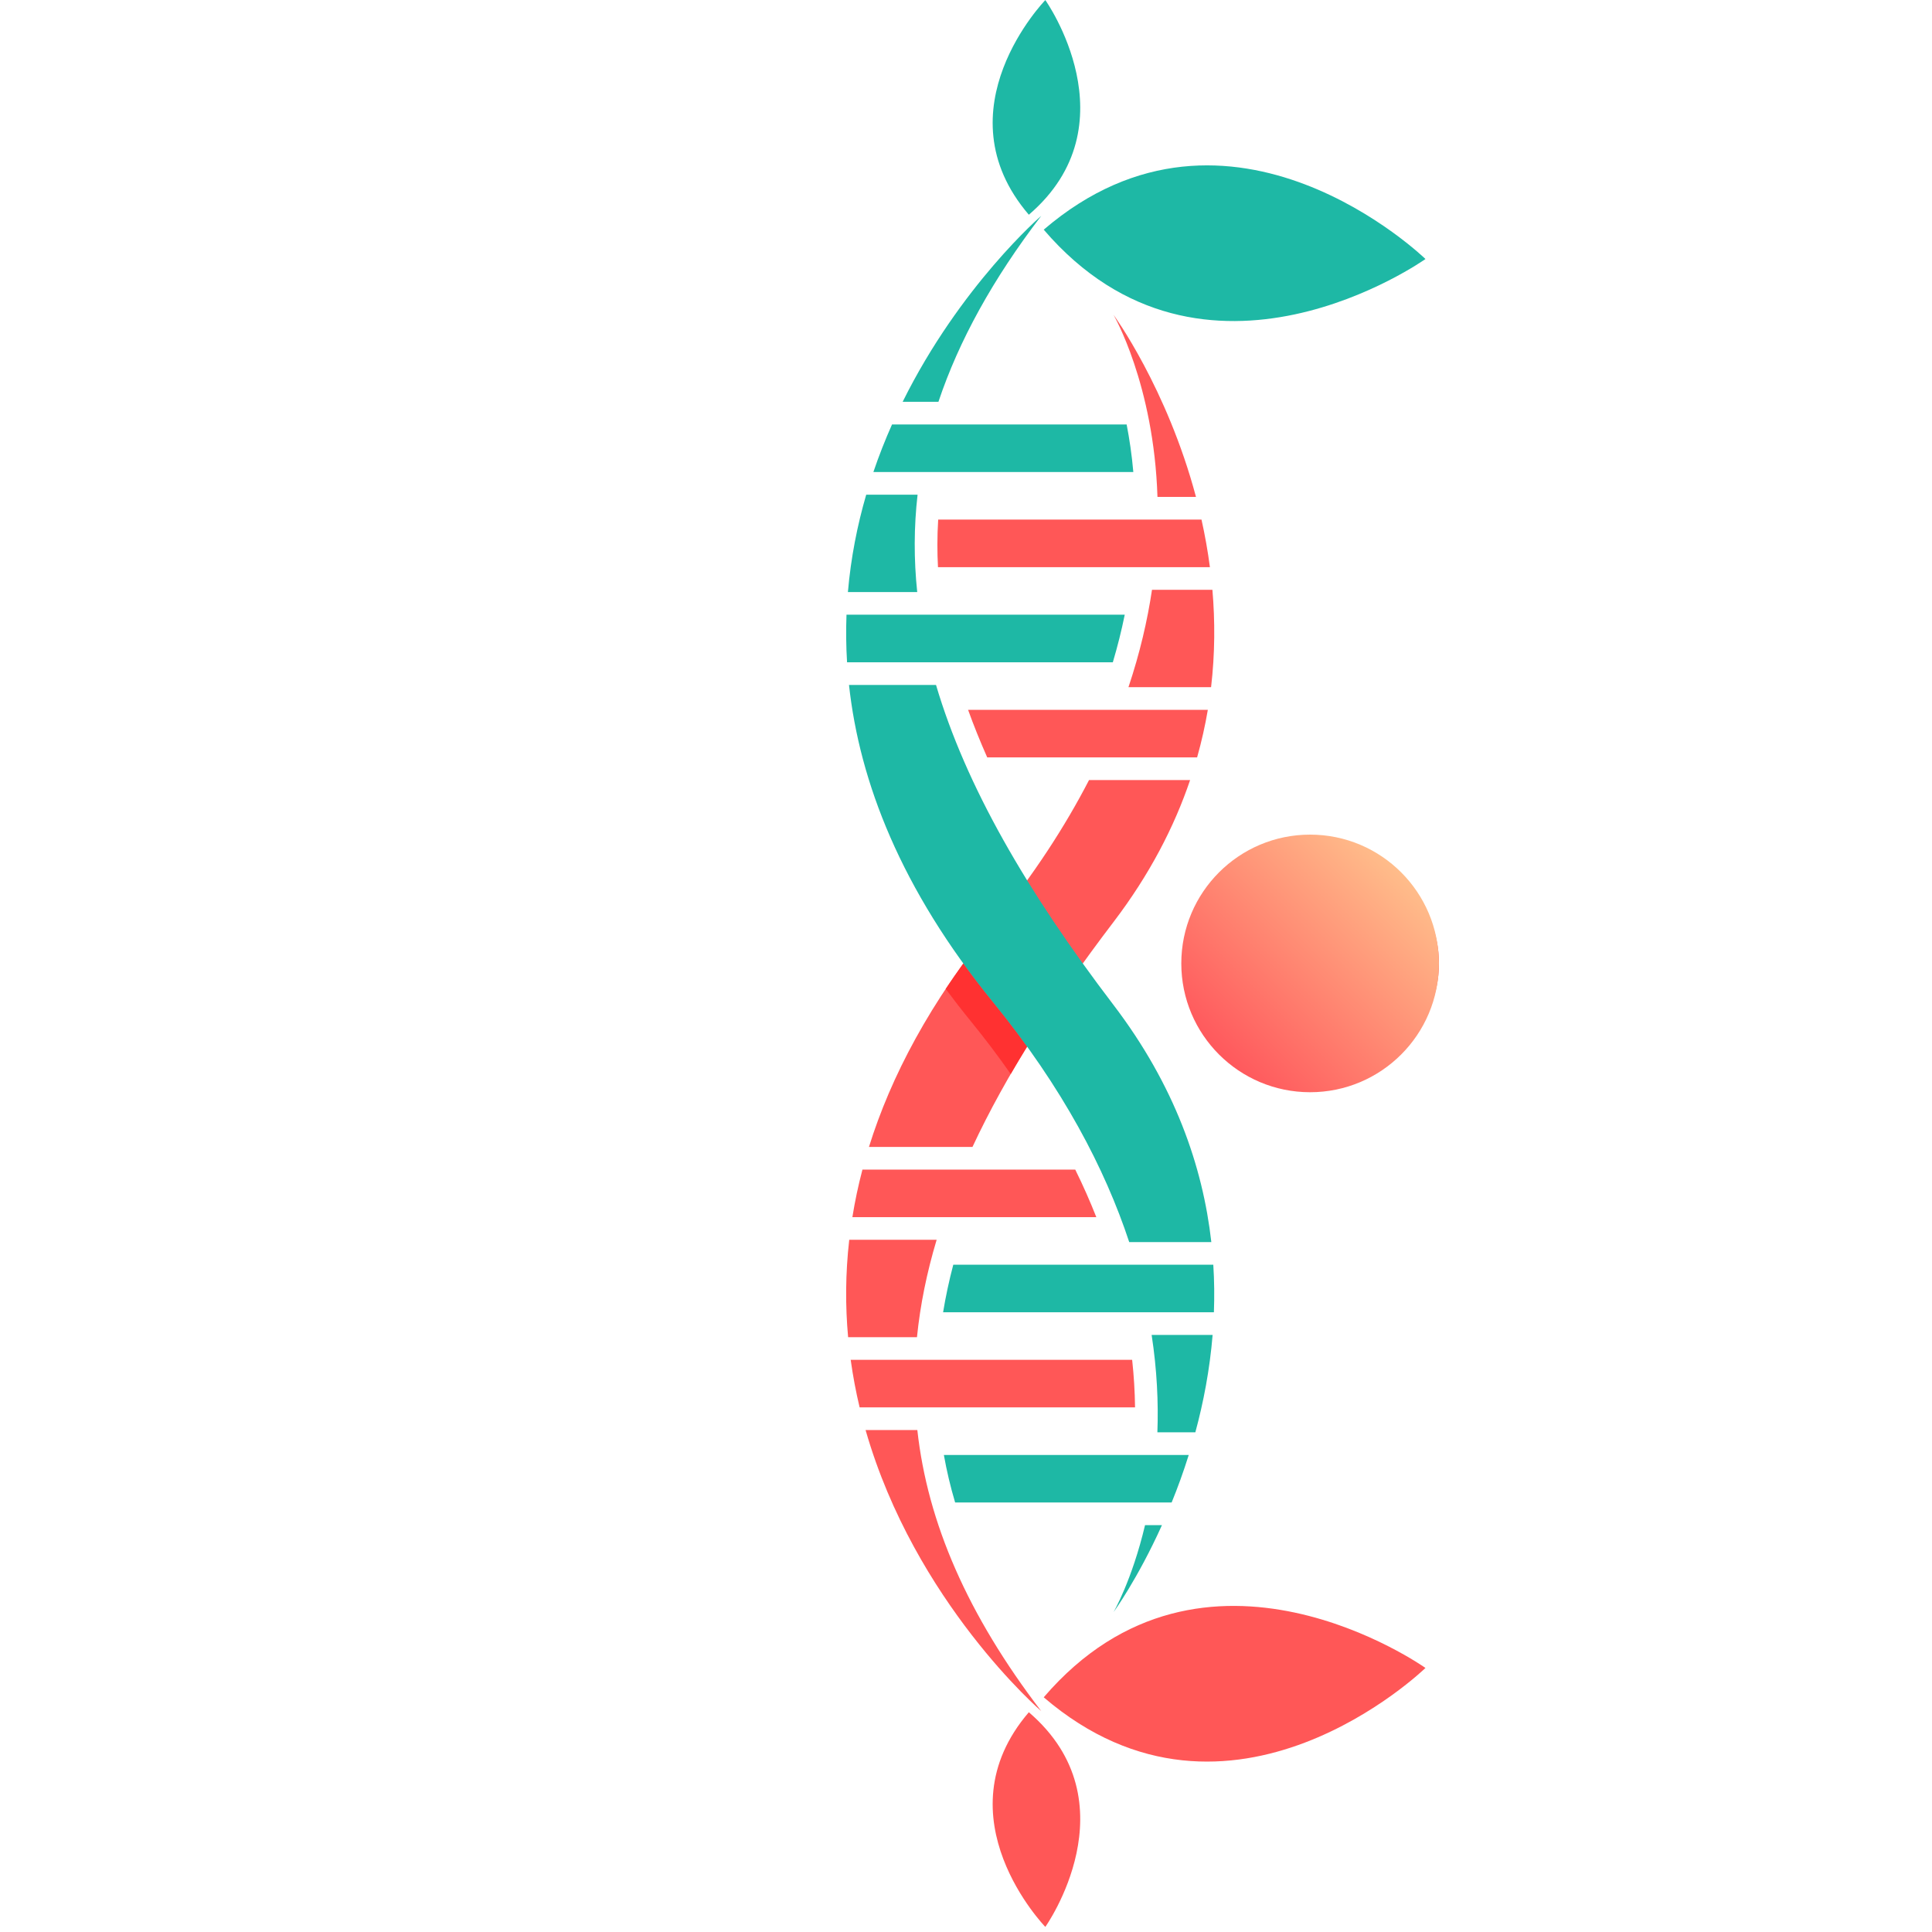
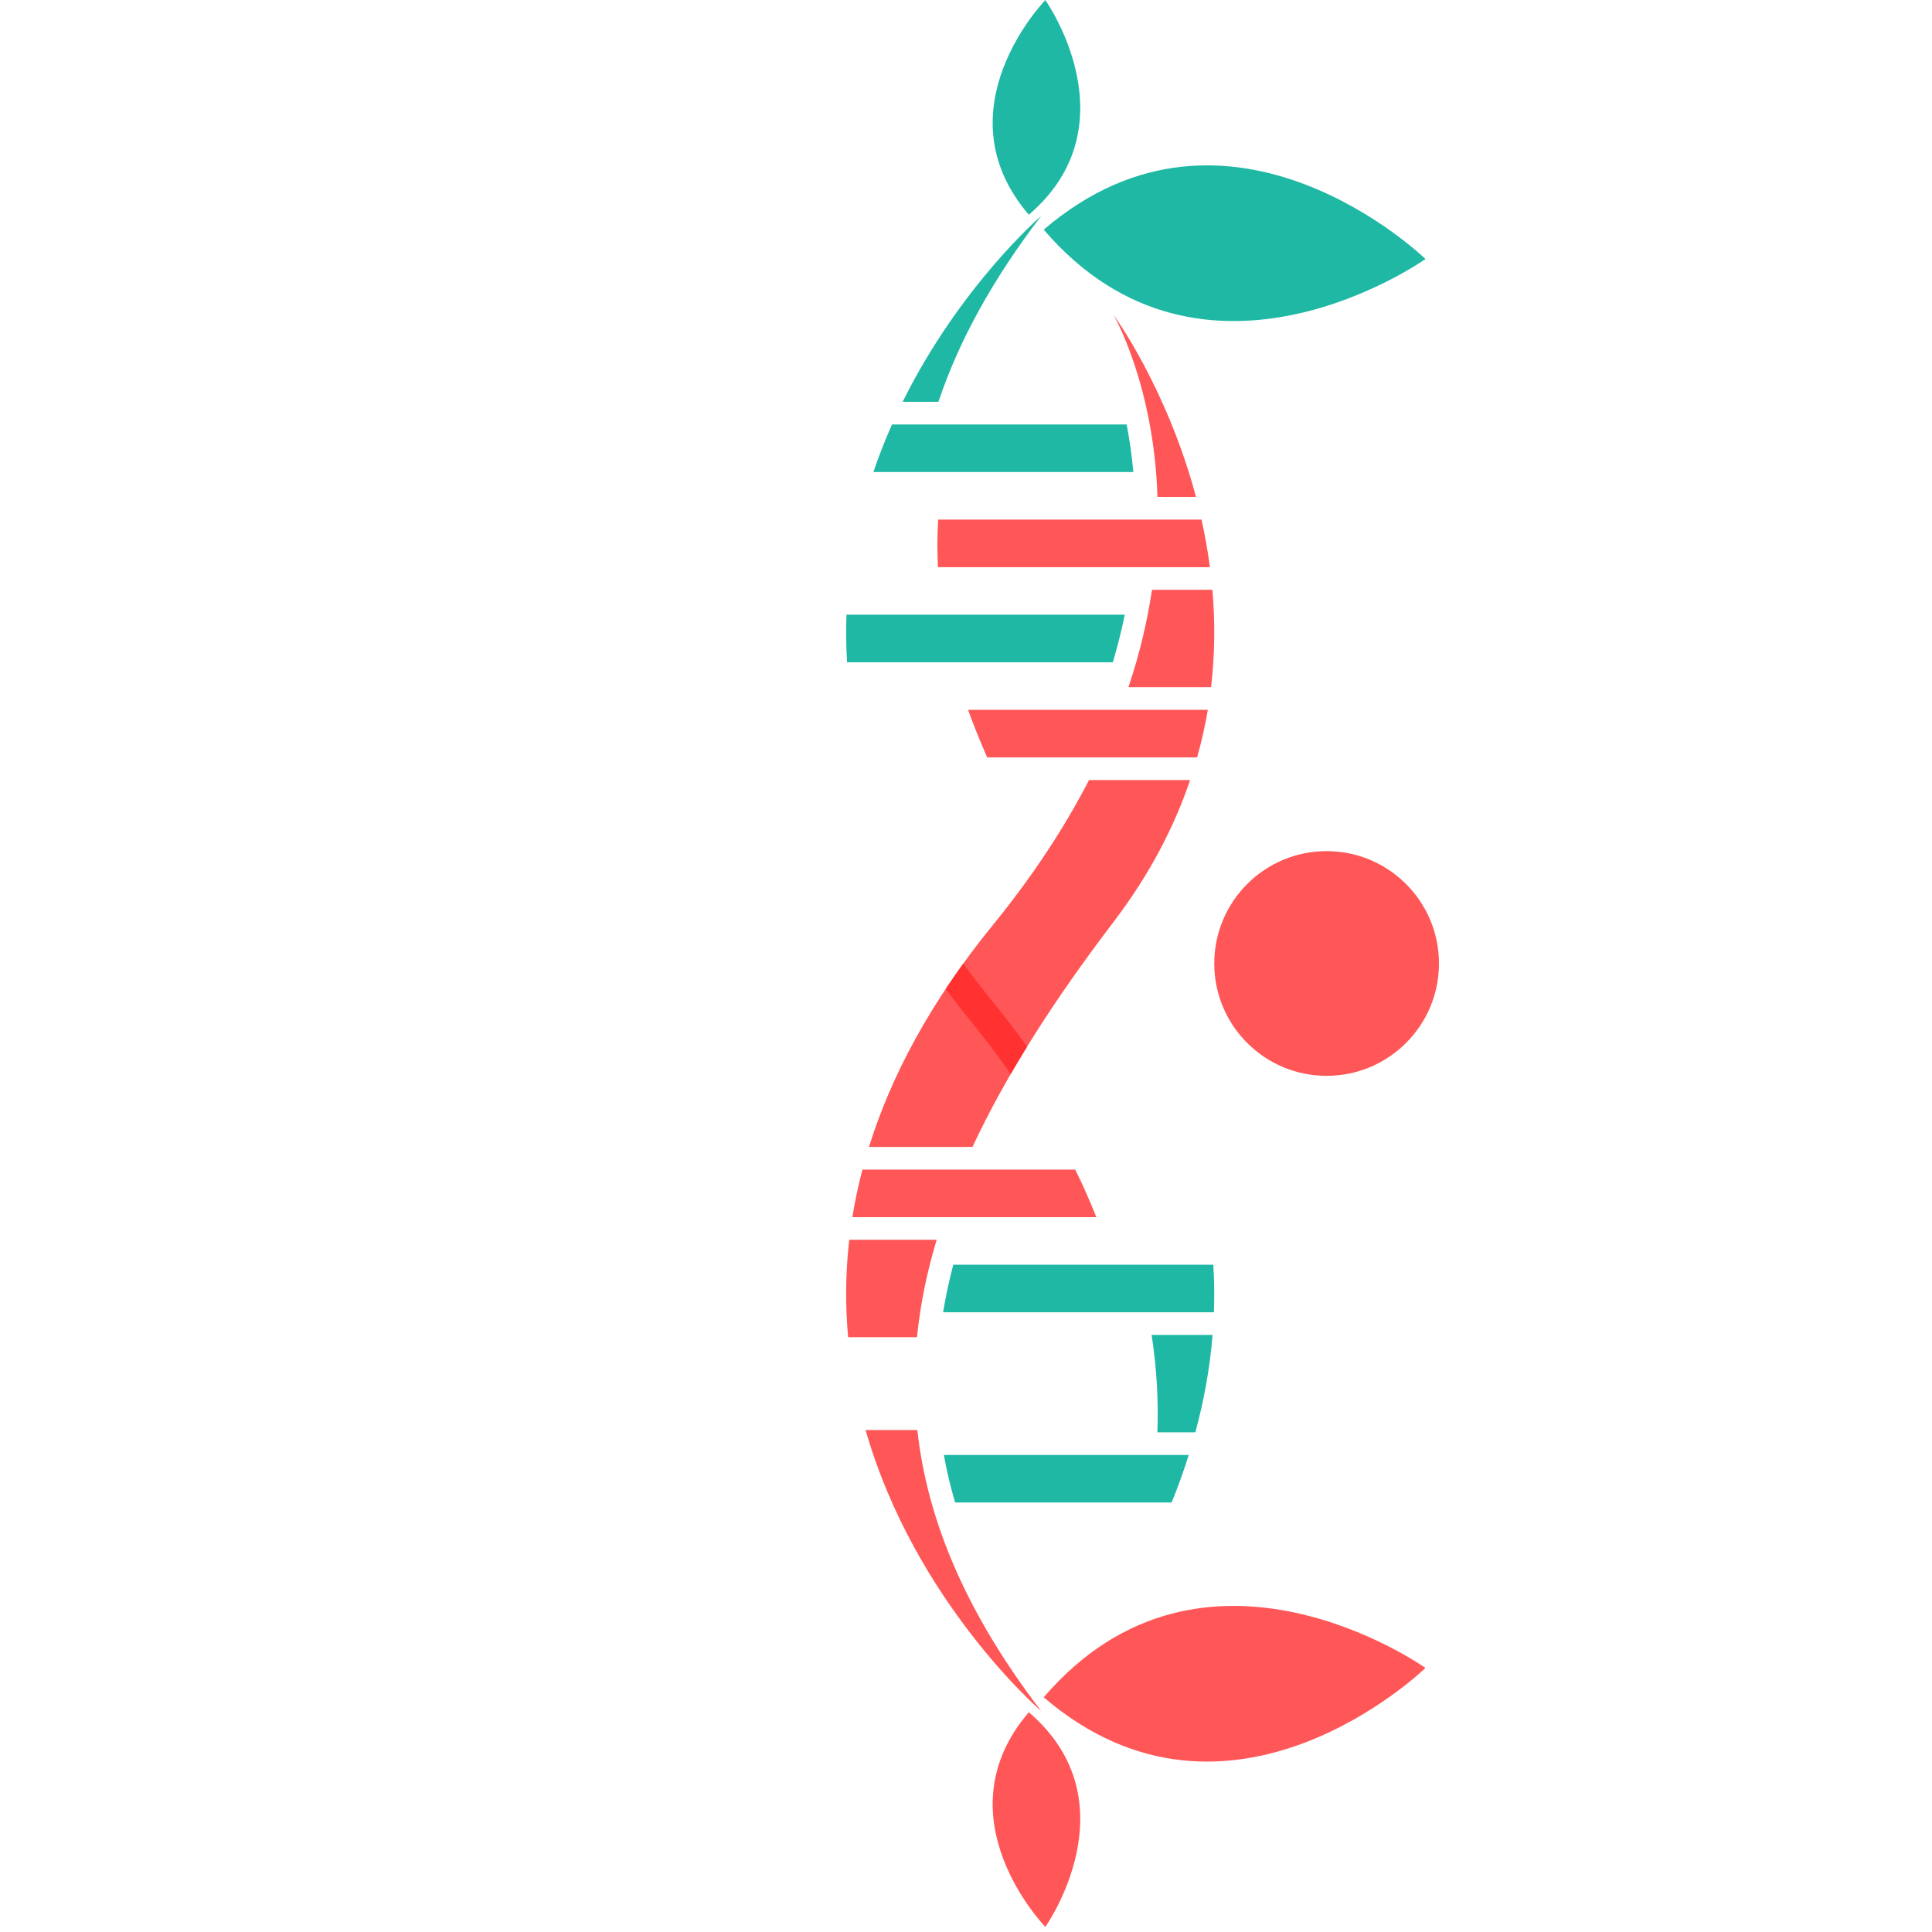
<svg xmlns="http://www.w3.org/2000/svg" width="250" zoomAndPan="magnify" viewBox="0 0 187.5 187.5" height="250" preserveAspectRatio="xMidYMid meet" version="1.0">
  <defs>
    <clipPath id="338c82e8ab">
      <path d="M 96 166 L 105 166 L 105 187 L 96 187 Z M 96 166 " clip-rule="nonzero" />
    </clipPath>
    <clipPath id="941183c47c">
      <path d="M 117 82 L 139.645 82 L 139.645 105 L 117 105 Z M 117 82 " clip-rule="nonzero" />
    </clipPath>
    <clipPath id="08b70388c2">
      <path d="M 82.047 120 L 91 120 L 91 130 L 82.047 130 Z M 82.047 120 " clip-rule="nonzero" />
    </clipPath>
    <clipPath id="d9b2a908ee">
      <path d="M 82.047 131 L 111 131 L 111 137 L 82.047 137 Z M 82.047 131 " clip-rule="nonzero" />
    </clipPath>
    <clipPath id="bd55ee1322">
      <path d="M 82.047 113 L 107 113 L 107 119 L 82.047 119 Z M 82.047 113 " clip-rule="nonzero" />
    </clipPath>
    <clipPath id="0c8958dd38">
      <path d="M 82.047 59 L 110 59 L 110 65 L 82.047 65 Z M 82.047 59 " clip-rule="nonzero" />
    </clipPath>
    <clipPath id="e6f0f6800e">
-       <path d="M 82.047 48 L 90 48 L 90 58 L 82.047 58 Z M 82.047 48 " clip-rule="nonzero" />
-     </clipPath>
+       </clipPath>
    <clipPath id="dad6faf3d2">
      <path d="M 82.047 66 L 118 66 L 118 121 L 82.047 121 Z M 82.047 66 " clip-rule="nonzero" />
    </clipPath>
    <clipPath id="21cf58c7da">
      <path d="M 114.645 81 L 139.645 81 L 139.645 106 L 114.645 106 Z M 114.645 81 " clip-rule="nonzero" />
    </clipPath>
    <clipPath id="5c515b841e">
      <path d="M 127.145 81 C 120.242 81 114.645 86.598 114.645 93.5 C 114.645 100.406 120.242 106 127.145 106 C 134.047 106 139.645 100.406 139.645 93.5 C 139.645 86.598 134.047 81 127.145 81 Z M 127.145 81 " clip-rule="nonzero" />
    </clipPath>
    <clipPath id="14c1f4ad79">
      <path d="M 0.645 0 L 25.645 0 L 25.645 25 L 0.645 25 Z M 0.645 0 " clip-rule="nonzero" />
    </clipPath>
    <clipPath id="0fda970a74">
      <path d="M 13.145 0 C 6.242 0 0.645 5.598 0.645 12.5 C 0.645 19.406 6.242 25 13.145 25 C 20.047 25 25.645 19.406 25.645 12.5 C 25.645 5.598 20.047 0 13.145 0 Z M 13.145 0 " clip-rule="nonzero" />
    </clipPath>
    <linearGradient x1="0" gradientTransform="matrix(0.098, 0, 0, 0.098, 0.644, 0)" y1="256" x2="256" gradientUnits="userSpaceOnUse" y2="0" id="454658f2e0">
      <stop stop-opacity="1" stop-color="rgb(100%, 26.27%, 32.549%)" offset="0" />
      <stop stop-opacity="1" stop-color="rgb(100%, 26.488%, 32.648%)" offset="0.004" />
      <stop stop-opacity="1" stop-color="rgb(100%, 26.707%, 32.748%)" offset="0.008" />
      <stop stop-opacity="1" stop-color="rgb(100%, 26.926%, 32.848%)" offset="0.012" />
      <stop stop-opacity="1" stop-color="rgb(100%, 27.145%, 32.947%)" offset="0.016" />
      <stop stop-opacity="1" stop-color="rgb(100%, 27.364%, 33.046%)" offset="0.02" />
      <stop stop-opacity="1" stop-color="rgb(100%, 27.583%, 33.147%)" offset="0.023" />
      <stop stop-opacity="1" stop-color="rgb(100%, 27.802%, 33.246%)" offset="0.027" />
      <stop stop-opacity="1" stop-color="rgb(100%, 28.021%, 33.347%)" offset="0.031" />
      <stop stop-opacity="1" stop-color="rgb(100%, 28.239%, 33.446%)" offset="0.035" />
      <stop stop-opacity="1" stop-color="rgb(100%, 28.459%, 33.545%)" offset="0.039" />
      <stop stop-opacity="1" stop-color="rgb(100%, 28.679%, 33.644%)" offset="0.043" />
      <stop stop-opacity="1" stop-color="rgb(100%, 28.899%, 33.745%)" offset="0.047" />
      <stop stop-opacity="1" stop-color="rgb(100%, 29.117%, 33.844%)" offset="0.051" />
      <stop stop-opacity="1" stop-color="rgb(100%, 29.337%, 33.943%)" offset="0.055" />
      <stop stop-opacity="1" stop-color="rgb(100%, 29.555%, 34.042%)" offset="0.059" />
      <stop stop-opacity="1" stop-color="rgb(100%, 29.774%, 34.143%)" offset="0.062" />
      <stop stop-opacity="1" stop-color="rgb(100%, 29.993%, 34.242%)" offset="0.066" />
      <stop stop-opacity="1" stop-color="rgb(100%, 30.212%, 34.341%)" offset="0.07" />
      <stop stop-opacity="1" stop-color="rgb(100%, 30.431%, 34.441%)" offset="0.074" />
      <stop stop-opacity="1" stop-color="rgb(100%, 30.65%, 34.541%)" offset="0.078" />
      <stop stop-opacity="1" stop-color="rgb(100%, 30.869%, 34.641%)" offset="0.082" />
      <stop stop-opacity="1" stop-color="rgb(100%, 31.088%, 34.74%)" offset="0.086" />
      <stop stop-opacity="1" stop-color="rgb(100%, 31.306%, 34.839%)" offset="0.09" />
      <stop stop-opacity="1" stop-color="rgb(100%, 31.526%, 34.94%)" offset="0.094" />
      <stop stop-opacity="1" stop-color="rgb(100%, 31.744%, 35.039%)" offset="0.098" />
      <stop stop-opacity="1" stop-color="rgb(100%, 31.964%, 35.138%)" offset="0.102" />
      <stop stop-opacity="1" stop-color="rgb(100%, 32.184%, 35.237%)" offset="0.105" />
      <stop stop-opacity="1" stop-color="rgb(100%, 32.404%, 35.338%)" offset="0.109" />
      <stop stop-opacity="1" stop-color="rgb(100%, 32.622%, 35.437%)" offset="0.113" />
      <stop stop-opacity="1" stop-color="rgb(100%, 32.841%, 35.536%)" offset="0.117" />
      <stop stop-opacity="1" stop-color="rgb(100%, 33.06%, 35.635%)" offset="0.121" />
      <stop stop-opacity="1" stop-color="rgb(100%, 33.279%, 35.736%)" offset="0.125" />
      <stop stop-opacity="1" stop-color="rgb(100%, 33.498%, 35.835%)" offset="0.129" />
      <stop stop-opacity="1" stop-color="rgb(100%, 33.717%, 35.934%)" offset="0.133" />
      <stop stop-opacity="1" stop-color="rgb(100%, 33.936%, 36.034%)" offset="0.137" />
      <stop stop-opacity="1" stop-color="rgb(100%, 34.155%, 36.134%)" offset="0.141" />
      <stop stop-opacity="1" stop-color="rgb(100%, 34.373%, 36.234%)" offset="0.145" />
      <stop stop-opacity="1" stop-color="rgb(100%, 34.593%, 36.333%)" offset="0.148" />
      <stop stop-opacity="1" stop-color="rgb(100%, 34.811%, 36.432%)" offset="0.152" />
      <stop stop-opacity="1" stop-color="rgb(100%, 35.031%, 36.533%)" offset="0.156" />
      <stop stop-opacity="1" stop-color="rgb(100%, 35.251%, 36.632%)" offset="0.16" />
      <stop stop-opacity="1" stop-color="rgb(100%, 35.471%, 36.731%)" offset="0.164" />
      <stop stop-opacity="1" stop-color="rgb(100%, 35.689%, 36.83%)" offset="0.168" />
      <stop stop-opacity="1" stop-color="rgb(100%, 35.909%, 36.931%)" offset="0.172" />
      <stop stop-opacity="1" stop-color="rgb(100%, 36.127%, 37.03%)" offset="0.176" />
      <stop stop-opacity="1" stop-color="rgb(100%, 36.346%, 37.129%)" offset="0.18" />
      <stop stop-opacity="1" stop-color="rgb(100%, 36.565%, 37.228%)" offset="0.184" />
      <stop stop-opacity="1" stop-color="rgb(100%, 36.784%, 37.329%)" offset="0.188" />
      <stop stop-opacity="1" stop-color="rgb(100%, 37.003%, 37.428%)" offset="0.191" />
      <stop stop-opacity="1" stop-color="rgb(100%, 37.222%, 37.527%)" offset="0.195" />
      <stop stop-opacity="1" stop-color="rgb(100%, 37.44%, 37.627%)" offset="0.199" />
      <stop stop-opacity="1" stop-color="rgb(100%, 37.66%, 37.727%)" offset="0.203" />
      <stop stop-opacity="1" stop-color="rgb(100%, 37.878%, 37.827%)" offset="0.207" />
      <stop stop-opacity="1" stop-color="rgb(100%, 38.098%, 37.926%)" offset="0.211" />
      <stop stop-opacity="1" stop-color="rgb(100%, 38.316%, 38.025%)" offset="0.215" />
      <stop stop-opacity="1" stop-color="rgb(100%, 38.536%, 38.126%)" offset="0.219" />
      <stop stop-opacity="1" stop-color="rgb(100%, 38.756%, 38.225%)" offset="0.223" />
      <stop stop-opacity="1" stop-color="rgb(100%, 38.976%, 38.324%)" offset="0.227" />
      <stop stop-opacity="1" stop-color="rgb(100%, 39.194%, 38.423%)" offset="0.23" />
      <stop stop-opacity="1" stop-color="rgb(100%, 39.413%, 38.524%)" offset="0.234" />
      <stop stop-opacity="1" stop-color="rgb(100%, 39.632%, 38.623%)" offset="0.238" />
      <stop stop-opacity="1" stop-color="rgb(100%, 39.851%, 38.722%)" offset="0.242" />
      <stop stop-opacity="1" stop-color="rgb(100%, 40.07%, 38.821%)" offset="0.246" />
      <stop stop-opacity="1" stop-color="rgb(100%, 40.289%, 38.922%)" offset="0.25" />
      <stop stop-opacity="1" stop-color="rgb(100%, 40.508%, 39.021%)" offset="0.254" />
      <stop stop-opacity="1" stop-color="rgb(100%, 40.727%, 39.12%)" offset="0.258" />
      <stop stop-opacity="1" stop-color="rgb(100%, 40.945%, 39.22%)" offset="0.262" />
      <stop stop-opacity="1" stop-color="rgb(100%, 41.165%, 39.32%)" offset="0.266" />
      <stop stop-opacity="1" stop-color="rgb(100%, 41.383%, 39.42%)" offset="0.27" />
      <stop stop-opacity="1" stop-color="rgb(100%, 41.603%, 39.519%)" offset="0.273" />
      <stop stop-opacity="1" stop-color="rgb(100%, 41.821%, 39.618%)" offset="0.277" />
      <stop stop-opacity="1" stop-color="rgb(100%, 42.041%, 39.719%)" offset="0.281" />
      <stop stop-opacity="1" stop-color="rgb(100%, 42.261%, 39.818%)" offset="0.285" />
      <stop stop-opacity="1" stop-color="rgb(100%, 42.48%, 39.917%)" offset="0.289" />
      <stop stop-opacity="1" stop-color="rgb(100%, 42.699%, 40.016%)" offset="0.293" />
      <stop stop-opacity="1" stop-color="rgb(100%, 42.918%, 40.117%)" offset="0.297" />
      <stop stop-opacity="1" stop-color="rgb(100%, 43.137%, 40.216%)" offset="0.301" />
      <stop stop-opacity="1" stop-color="rgb(100%, 43.356%, 40.315%)" offset="0.305" />
      <stop stop-opacity="1" stop-color="rgb(100%, 43.575%, 40.414%)" offset="0.309" />
      <stop stop-opacity="1" stop-color="rgb(100%, 43.794%, 40.515%)" offset="0.312" />
      <stop stop-opacity="1" stop-color="rgb(100%, 44.012%, 40.614%)" offset="0.316" />
      <stop stop-opacity="1" stop-color="rgb(100%, 44.232%, 40.714%)" offset="0.32" />
      <stop stop-opacity="1" stop-color="rgb(100%, 44.45%, 40.813%)" offset="0.324" />
      <stop stop-opacity="1" stop-color="rgb(100%, 44.67%, 40.913%)" offset="0.328" />
      <stop stop-opacity="1" stop-color="rgb(100%, 44.888%, 41.013%)" offset="0.332" />
      <stop stop-opacity="1" stop-color="rgb(100%, 45.108%, 41.112%)" offset="0.336" />
      <stop stop-opacity="1" stop-color="rgb(100%, 45.328%, 41.211%)" offset="0.34" />
      <stop stop-opacity="1" stop-color="rgb(100%, 45.547%, 41.312%)" offset="0.344" />
      <stop stop-opacity="1" stop-color="rgb(100%, 45.766%, 41.411%)" offset="0.348" />
      <stop stop-opacity="1" stop-color="rgb(100%, 45.985%, 41.51%)" offset="0.352" />
      <stop stop-opacity="1" stop-color="rgb(100%, 46.204%, 41.609%)" offset="0.355" />
      <stop stop-opacity="1" stop-color="rgb(100%, 46.423%, 41.71%)" offset="0.359" />
      <stop stop-opacity="1" stop-color="rgb(100%, 46.642%, 41.809%)" offset="0.363" />
      <stop stop-opacity="1" stop-color="rgb(100%, 46.861%, 41.908%)" offset="0.367" />
      <stop stop-opacity="1" stop-color="rgb(100%, 47.079%, 42.007%)" offset="0.371" />
      <stop stop-opacity="1" stop-color="rgb(100%, 47.299%, 42.108%)" offset="0.375" />
      <stop stop-opacity="1" stop-color="rgb(100%, 47.517%, 42.207%)" offset="0.379" />
      <stop stop-opacity="1" stop-color="rgb(100%, 47.737%, 42.307%)" offset="0.383" />
      <stop stop-opacity="1" stop-color="rgb(100%, 47.955%, 42.406%)" offset="0.387" />
      <stop stop-opacity="1" stop-color="rgb(100%, 48.175%, 42.506%)" offset="0.391" />
      <stop stop-opacity="1" stop-color="rgb(100%, 48.393%, 42.606%)" offset="0.395" />
      <stop stop-opacity="1" stop-color="rgb(100%, 48.613%, 42.705%)" offset="0.398" />
      <stop stop-opacity="1" stop-color="rgb(100%, 48.833%, 42.804%)" offset="0.402" />
      <stop stop-opacity="1" stop-color="rgb(100%, 49.052%, 42.905%)" offset="0.406" />
      <stop stop-opacity="1" stop-color="rgb(100%, 49.271%, 43.004%)" offset="0.41" />
      <stop stop-opacity="1" stop-color="rgb(100%, 49.49%, 43.103%)" offset="0.414" />
      <stop stop-opacity="1" stop-color="rgb(100%, 49.709%, 43.202%)" offset="0.418" />
      <stop stop-opacity="1" stop-color="rgb(100%, 49.928%, 43.303%)" offset="0.422" />
      <stop stop-opacity="1" stop-color="rgb(100%, 50.146%, 43.402%)" offset="0.426" />
      <stop stop-opacity="1" stop-color="rgb(100%, 50.366%, 43.501%)" offset="0.43" />
      <stop stop-opacity="1" stop-color="rgb(100%, 50.584%, 43.6%)" offset="0.434" />
      <stop stop-opacity="1" stop-color="rgb(100%, 50.804%, 43.701%)" offset="0.438" />
      <stop stop-opacity="1" stop-color="rgb(100%, 51.022%, 43.8%)" offset="0.441" />
      <stop stop-opacity="1" stop-color="rgb(100%, 51.242%, 43.9%)" offset="0.445" />
      <stop stop-opacity="1" stop-color="rgb(100%, 51.46%, 43.999%)" offset="0.449" />
      <stop stop-opacity="1" stop-color="rgb(100%, 51.68%, 44.099%)" offset="0.453" />
      <stop stop-opacity="1" stop-color="rgb(100%, 51.898%, 44.199%)" offset="0.457" />
      <stop stop-opacity="1" stop-color="rgb(100%, 52.118%, 44.298%)" offset="0.461" />
      <stop stop-opacity="1" stop-color="rgb(100%, 52.338%, 44.397%)" offset="0.465" />
      <stop stop-opacity="1" stop-color="rgb(100%, 52.557%, 44.498%)" offset="0.469" />
      <stop stop-opacity="1" stop-color="rgb(100%, 52.776%, 44.597%)" offset="0.473" />
      <stop stop-opacity="1" stop-color="rgb(100%, 52.995%, 44.698%)" offset="0.477" />
      <stop stop-opacity="1" stop-color="rgb(100%, 53.214%, 44.797%)" offset="0.48" />
      <stop stop-opacity="1" stop-color="rgb(100%, 53.433%, 44.896%)" offset="0.484" />
      <stop stop-opacity="1" stop-color="rgb(100%, 53.651%, 44.995%)" offset="0.488" />
      <stop stop-opacity="1" stop-color="rgb(100%, 53.871%, 45.096%)" offset="0.492" />
      <stop stop-opacity="1" stop-color="rgb(100%, 54.089%, 45.195%)" offset="0.496" />
      <stop stop-opacity="1" stop-color="rgb(100%, 54.309%, 45.294%)" offset="0.5" />
      <stop stop-opacity="1" stop-color="rgb(100%, 54.527%, 45.393%)" offset="0.504" />
      <stop stop-opacity="1" stop-color="rgb(100%, 54.747%, 45.494%)" offset="0.508" />
      <stop stop-opacity="1" stop-color="rgb(100%, 54.965%, 45.593%)" offset="0.512" />
      <stop stop-opacity="1" stop-color="rgb(100%, 55.185%, 45.692%)" offset="0.516" />
      <stop stop-opacity="1" stop-color="rgb(100%, 55.403%, 45.792%)" offset="0.52" />
      <stop stop-opacity="1" stop-color="rgb(100%, 55.623%, 45.892%)" offset="0.523" />
      <stop stop-opacity="1" stop-color="rgb(100%, 55.843%, 45.992%)" offset="0.527" />
      <stop stop-opacity="1" stop-color="rgb(100%, 56.062%, 46.091%)" offset="0.531" />
      <stop stop-opacity="1" stop-color="rgb(100%, 56.281%, 46.19%)" offset="0.535" />
      <stop stop-opacity="1" stop-color="rgb(100%, 56.5%, 46.291%)" offset="0.539" />
      <stop stop-opacity="1" stop-color="rgb(100%, 56.718%, 46.39%)" offset="0.543" />
      <stop stop-opacity="1" stop-color="rgb(100%, 56.938%, 46.489%)" offset="0.547" />
      <stop stop-opacity="1" stop-color="rgb(100%, 57.156%, 46.588%)" offset="0.551" />
      <stop stop-opacity="1" stop-color="rgb(100%, 57.376%, 46.689%)" offset="0.555" />
      <stop stop-opacity="1" stop-color="rgb(100%, 57.594%, 46.788%)" offset="0.559" />
      <stop stop-opacity="1" stop-color="rgb(100%, 57.814%, 46.887%)" offset="0.562" />
      <stop stop-opacity="1" stop-color="rgb(100%, 58.032%, 46.986%)" offset="0.566" />
      <stop stop-opacity="1" stop-color="rgb(100%, 58.252%, 47.087%)" offset="0.57" />
      <stop stop-opacity="1" stop-color="rgb(100%, 58.47%, 47.186%)" offset="0.574" />
      <stop stop-opacity="1" stop-color="rgb(100%, 58.69%, 47.285%)" offset="0.578" />
      <stop stop-opacity="1" stop-color="rgb(100%, 58.91%, 47.385%)" offset="0.582" />
      <stop stop-opacity="1" stop-color="rgb(100%, 59.129%, 47.485%)" offset="0.586" />
      <stop stop-opacity="1" stop-color="rgb(100%, 59.348%, 47.585%)" offset="0.59" />
      <stop stop-opacity="1" stop-color="rgb(100%, 59.567%, 47.684%)" offset="0.594" />
      <stop stop-opacity="1" stop-color="rgb(100%, 59.785%, 47.783%)" offset="0.598" />
      <stop stop-opacity="1" stop-color="rgb(100%, 60.005%, 47.884%)" offset="0.602" />
      <stop stop-opacity="1" stop-color="rgb(100%, 60.223%, 47.983%)" offset="0.605" />
      <stop stop-opacity="1" stop-color="rgb(100%, 60.443%, 48.082%)" offset="0.609" />
      <stop stop-opacity="1" stop-color="rgb(100%, 60.661%, 48.181%)" offset="0.613" />
      <stop stop-opacity="1" stop-color="rgb(100%, 60.881%, 48.282%)" offset="0.617" />
      <stop stop-opacity="1" stop-color="rgb(100%, 61.099%, 48.381%)" offset="0.621" />
      <stop stop-opacity="1" stop-color="rgb(100%, 61.319%, 48.48%)" offset="0.625" />
      <stop stop-opacity="1" stop-color="rgb(100%, 61.537%, 48.579%)" offset="0.629" />
      <stop stop-opacity="1" stop-color="rgb(100%, 61.757%, 48.68%)" offset="0.633" />
      <stop stop-opacity="1" stop-color="rgb(100%, 61.975%, 48.779%)" offset="0.637" />
      <stop stop-opacity="1" stop-color="rgb(100%, 62.195%, 48.878%)" offset="0.641" />
      <stop stop-opacity="1" stop-color="rgb(100%, 62.415%, 48.978%)" offset="0.645" />
      <stop stop-opacity="1" stop-color="rgb(100%, 62.634%, 49.078%)" offset="0.648" />
      <stop stop-opacity="1" stop-color="rgb(100%, 62.852%, 49.178%)" offset="0.652" />
      <stop stop-opacity="1" stop-color="rgb(100%, 63.072%, 49.277%)" offset="0.656" />
      <stop stop-opacity="1" stop-color="rgb(100%, 63.29%, 49.376%)" offset="0.66" />
      <stop stop-opacity="1" stop-color="rgb(100%, 63.51%, 49.477%)" offset="0.664" />
      <stop stop-opacity="1" stop-color="rgb(100%, 63.728%, 49.576%)" offset="0.668" />
      <stop stop-opacity="1" stop-color="rgb(100%, 63.948%, 49.675%)" offset="0.672" />
      <stop stop-opacity="1" stop-color="rgb(100%, 64.166%, 49.774%)" offset="0.676" />
      <stop stop-opacity="1" stop-color="rgb(100%, 64.386%, 49.875%)" offset="0.68" />
      <stop stop-opacity="1" stop-color="rgb(100%, 64.604%, 49.974%)" offset="0.684" />
      <stop stop-opacity="1" stop-color="rgb(100%, 64.824%, 50.073%)" offset="0.688" />
      <stop stop-opacity="1" stop-color="rgb(100%, 65.042%, 50.172%)" offset="0.691" />
      <stop stop-opacity="1" stop-color="rgb(100%, 65.262%, 50.273%)" offset="0.695" />
      <stop stop-opacity="1" stop-color="rgb(100%, 65.48%, 50.372%)" offset="0.699" />
      <stop stop-opacity="1" stop-color="rgb(100%, 65.7%, 50.471%)" offset="0.703" />
      <stop stop-opacity="1" stop-color="rgb(100%, 65.919%, 50.571%)" offset="0.707" />
      <stop stop-opacity="1" stop-color="rgb(100%, 66.139%, 50.671%)" offset="0.711" />
      <stop stop-opacity="1" stop-color="rgb(100%, 66.357%, 50.771%)" offset="0.715" />
      <stop stop-opacity="1" stop-color="rgb(100%, 66.577%, 50.87%)" offset="0.719" />
      <stop stop-opacity="1" stop-color="rgb(100%, 66.795%, 50.969%)" offset="0.723" />
      <stop stop-opacity="1" stop-color="rgb(100%, 67.015%, 51.07%)" offset="0.727" />
      <stop stop-opacity="1" stop-color="rgb(100%, 67.233%, 51.169%)" offset="0.73" />
      <stop stop-opacity="1" stop-color="rgb(100%, 67.453%, 51.268%)" offset="0.734" />
      <stop stop-opacity="1" stop-color="rgb(100%, 67.671%, 51.367%)" offset="0.738" />
      <stop stop-opacity="1" stop-color="rgb(100%, 67.891%, 51.468%)" offset="0.742" />
      <stop stop-opacity="1" stop-color="rgb(100%, 68.109%, 51.567%)" offset="0.746" />
      <stop stop-opacity="1" stop-color="rgb(100%, 68.329%, 51.666%)" offset="0.75" />
      <stop stop-opacity="1" stop-color="rgb(100%, 68.547%, 51.765%)" offset="0.754" />
      <stop stop-opacity="1" stop-color="rgb(100%, 68.767%, 51.866%)" offset="0.758" />
      <stop stop-opacity="1" stop-color="rgb(100%, 68.987%, 51.965%)" offset="0.762" />
      <stop stop-opacity="1" stop-color="rgb(100%, 69.206%, 52.065%)" offset="0.766" />
      <stop stop-opacity="1" stop-color="rgb(100%, 69.424%, 52.164%)" offset="0.77" />
      <stop stop-opacity="1" stop-color="rgb(100%, 69.644%, 52.264%)" offset="0.773" />
      <stop stop-opacity="1" stop-color="rgb(100%, 69.862%, 52.364%)" offset="0.777" />
      <stop stop-opacity="1" stop-color="rgb(100%, 70.082%, 52.463%)" offset="0.781" />
      <stop stop-opacity="1" stop-color="rgb(100%, 70.3%, 52.562%)" offset="0.785" />
      <stop stop-opacity="1" stop-color="rgb(100%, 70.52%, 52.663%)" offset="0.789" />
      <stop stop-opacity="1" stop-color="rgb(100%, 70.738%, 52.762%)" offset="0.793" />
      <stop stop-opacity="1" stop-color="rgb(100%, 70.958%, 52.861%)" offset="0.797" />
      <stop stop-opacity="1" stop-color="rgb(100%, 71.176%, 52.96%)" offset="0.801" />
      <stop stop-opacity="1" stop-color="rgb(100%, 71.396%, 53.061%)" offset="0.805" />
      <stop stop-opacity="1" stop-color="rgb(100%, 71.614%, 53.16%)" offset="0.809" />
      <stop stop-opacity="1" stop-color="rgb(100%, 71.834%, 53.259%)" offset="0.812" />
      <stop stop-opacity="1" stop-color="rgb(100%, 72.052%, 53.358%)" offset="0.816" />
      <stop stop-opacity="1" stop-color="rgb(100%, 72.272%, 53.459%)" offset="0.82" />
      <stop stop-opacity="1" stop-color="rgb(100%, 72.491%, 53.558%)" offset="0.824" />
      <stop stop-opacity="1" stop-color="rgb(100%, 72.711%, 53.658%)" offset="0.828" />
      <stop stop-opacity="1" stop-color="rgb(100%, 72.929%, 53.757%)" offset="0.832" />
      <stop stop-opacity="1" stop-color="rgb(100%, 73.149%, 53.857%)" offset="0.836" />
      <stop stop-opacity="1" stop-color="rgb(100%, 73.367%, 53.957%)" offset="0.84" />
      <stop stop-opacity="1" stop-color="rgb(100%, 73.587%, 54.056%)" offset="0.844" />
      <stop stop-opacity="1" stop-color="rgb(100%, 73.805%, 54.155%)" offset="0.848" />
      <stop stop-opacity="1" stop-color="rgb(100%, 74.025%, 54.256%)" offset="0.852" />
      <stop stop-opacity="1" stop-color="rgb(100%, 74.243%, 54.355%)" offset="0.855" />
      <stop stop-opacity="1" stop-color="rgb(100%, 74.463%, 54.454%)" offset="0.859" />
      <stop stop-opacity="1" stop-color="rgb(100%, 74.681%, 54.553%)" offset="0.863" />
      <stop stop-opacity="1" stop-color="rgb(100%, 74.901%, 54.654%)" offset="0.867" />
      <stop stop-opacity="1" stop-color="rgb(100%, 75.119%, 54.753%)" offset="0.871" />
      <stop stop-opacity="1" stop-color="rgb(100%, 75.339%, 54.852%)" offset="0.875" />
      <stop stop-opacity="1" stop-color="rgb(100%, 75.557%, 54.951%)" offset="0.879" />
      <stop stop-opacity="1" stop-color="rgb(100%, 75.777%, 55.052%)" offset="0.883" />
      <stop stop-opacity="1" stop-color="rgb(100%, 75.996%, 55.151%)" offset="0.887" />
      <stop stop-opacity="1" stop-color="rgb(100%, 76.216%, 55.251%)" offset="0.891" />
      <stop stop-opacity="1" stop-color="rgb(100%, 76.434%, 55.35%)" offset="0.895" />
      <stop stop-opacity="1" stop-color="rgb(100%, 76.654%, 55.45%)" offset="0.898" />
      <stop stop-opacity="1" stop-color="rgb(100%, 76.872%, 55.55%)" offset="0.902" />
      <stop stop-opacity="1" stop-color="rgb(100%, 77.092%, 55.649%)" offset="0.906" />
      <stop stop-opacity="1" stop-color="rgb(100%, 77.31%, 55.748%)" offset="0.91" />
      <stop stop-opacity="1" stop-color="rgb(100%, 77.53%, 55.849%)" offset="0.914" />
      <stop stop-opacity="1" stop-color="rgb(100%, 77.748%, 55.948%)" offset="0.918" />
      <stop stop-opacity="1" stop-color="rgb(100%, 77.968%, 56.049%)" offset="0.922" />
      <stop stop-opacity="1" stop-color="rgb(100%, 78.186%, 56.148%)" offset="0.926" />
      <stop stop-opacity="1" stop-color="rgb(100%, 78.406%, 56.247%)" offset="0.93" />
      <stop stop-opacity="1" stop-color="rgb(100%, 78.624%, 56.346%)" offset="0.934" />
      <stop stop-opacity="1" stop-color="rgb(100%, 78.844%, 56.447%)" offset="0.938" />
      <stop stop-opacity="1" stop-color="rgb(100%, 79.062%, 56.546%)" offset="0.941" />
      <stop stop-opacity="1" stop-color="rgb(100%, 79.282%, 56.645%)" offset="0.945" />
      <stop stop-opacity="1" stop-color="rgb(100%, 79.501%, 56.744%)" offset="0.949" />
      <stop stop-opacity="1" stop-color="rgb(100%, 79.721%, 56.845%)" offset="0.953" />
      <stop stop-opacity="1" stop-color="rgb(100%, 79.939%, 56.944%)" offset="0.957" />
      <stop stop-opacity="1" stop-color="rgb(100%, 80.159%, 57.043%)" offset="0.961" />
      <stop stop-opacity="1" stop-color="rgb(100%, 80.377%, 57.143%)" offset="0.965" />
      <stop stop-opacity="1" stop-color="rgb(100%, 80.597%, 57.243%)" offset="0.969" />
      <stop stop-opacity="1" stop-color="rgb(100%, 80.815%, 57.343%)" offset="0.973" />
      <stop stop-opacity="1" stop-color="rgb(100%, 81.035%, 57.442%)" offset="0.977" />
      <stop stop-opacity="1" stop-color="rgb(100%, 81.253%, 57.541%)" offset="0.98" />
      <stop stop-opacity="1" stop-color="rgb(100%, 81.473%, 57.642%)" offset="0.984" />
      <stop stop-opacity="1" stop-color="rgb(100%, 81.691%, 57.741%)" offset="0.988" />
      <stop stop-opacity="1" stop-color="rgb(100%, 81.911%, 57.84%)" offset="0.992" />
      <stop stop-opacity="1" stop-color="rgb(100%, 82.129%, 57.939%)" offset="0.996" />
      <stop stop-opacity="1" stop-color="rgb(100%, 82.349%, 58.04%)" offset="1" />
    </linearGradient>
    <clipPath id="5cc96eab4d">
-       <rect x="0" width="26" y="0" height="25" />
-     </clipPath>
+       </clipPath>
  </defs>
  <path fill="#ff5757" d="M 116.07 48.227 C 113.25 37.637 108.066 30.551 108.066 30.551 C 108.066 30.551 111.984 37.281 112.332 48.227 L 116.07 48.227 " fill-opacity="1" fill-rule="nonzero" />
  <path fill="#ff5757" d="M 111.801 57.238 C 111.359 60.211 110.629 63.371 109.516 66.691 L 117.535 66.691 C 117.918 63.418 117.922 60.25 117.664 57.238 L 111.801 57.238 " fill-opacity="1" fill-rule="nonzero" />
  <path fill="#ff5757" d="M 108.066 89.48 C 111.574 84.875 113.961 80.242 115.5 75.703 L 105.691 75.703 C 103.371 80.195 100.332 84.895 96.383 89.742 C 90.266 97.25 86.457 104.484 84.332 111.309 L 94.379 111.309 C 97.625 104.355 102.23 97.137 108.066 89.48 " fill-opacity="1" fill-rule="nonzero" />
  <path fill="#ff5757" d="M 138.34 161.875 C 138.34 161.875 119.426 180.266 101.293 164.723 C 116.84 146.59 138.34 161.875 138.34 161.875 " fill-opacity="1" fill-rule="nonzero" />
  <g clip-path="url(#338c82e8ab)">
    <path fill="#ff5757" d="M 101.449 187.004 C 101.449 187.004 91.105 176.367 99.848 166.172 C 110.043 174.914 101.449 187.004 101.449 187.004 " fill-opacity="1" fill-rule="nonzero" />
  </g>
  <path fill="#1eb8a5" d="M 138.34 25.137 C 138.34 25.137 119.43 6.746 101.293 22.289 C 116.84 40.422 138.34 25.137 138.34 25.137 " fill-opacity="1" fill-rule="nonzero" />
  <path fill="#1eb8a5" d="M 101.449 0.008 C 101.449 0.008 91.105 10.645 99.848 20.84 C 110.043 12.102 101.449 0.008 101.449 0.008 " fill-opacity="1" fill-rule="nonzero" />
  <g clip-path="url(#941183c47c)">
    <path fill="#ff5757" d="M 128.746 104.41 C 122.727 104.41 117.844 99.527 117.844 93.508 C 117.844 87.484 122.727 82.602 128.746 82.602 C 134.77 82.602 139.652 87.484 139.652 93.508 C 139.652 99.527 134.77 104.41 128.746 104.41 " fill-opacity="1" fill-rule="nonzero" />
  </g>
  <path fill="#a7a5a6" d="M 98.09 104.234 C 98.602 103.352 99.133 102.465 99.68 101.574 C 99.684 101.574 99.684 101.574 99.684 101.574 C 99.133 102.469 98.602 103.355 98.09 104.234 " fill-opacity="1" fill-rule="nonzero" />
  <path fill="#ff3131" d="M 91.781 95.973 C 92.324 95.156 92.895 94.332 93.492 93.508 C 94.391 94.754 95.355 96.008 96.383 97.27 C 97.562 98.719 98.66 100.152 99.68 101.574 C 99.133 102.465 98.602 103.352 98.09 104.234 C 96.883 102.504 95.578 100.781 94.18 99.062 C 93.344 98.039 92.547 97.008 91.781 95.973 " fill-opacity="1" fill-rule="nonzero" />
  <path fill="#ff5757" d="M 89.027 138.785 L 84.004 138.785 C 88.793 155.508 101.055 166.066 101.055 166.066 C 93.906 156.727 90.016 147.781 89.027 138.785 " fill-opacity="1" fill-rule="nonzero" />
  <g clip-path="url(#08b70388c2)">
    <path fill="#ff5757" d="M 88.992 129.773 C 89.305 126.652 89.945 123.508 90.902 120.32 L 82.418 120.32 C 82.043 123.602 82.035 126.758 82.309 129.773 L 88.992 129.773 " fill-opacity="1" fill-rule="nonzero" />
  </g>
  <g clip-path="url(#d9b2a908ee)">
-     <path fill="#ff5757" d="M 109.875 131.969 L 82.559 131.969 C 82.777 133.551 83.07 135.09 83.426 136.586 L 110.156 136.586 C 110.137 135.047 110.043 133.508 109.875 131.969 " fill-opacity="1" fill-rule="nonzero" />
-   </g>
+     </g>
  <g clip-path="url(#bd55ee1322)">
    <path fill="#ff5757" d="M 104.352 113.508 L 83.699 113.508 C 83.289 115.07 82.965 116.609 82.723 118.125 L 106.398 118.125 C 105.789 116.582 105.109 115.043 104.352 113.508 " fill-opacity="1" fill-rule="nonzero" />
  </g>
  <path fill="#1eb8a5" d="M 117.75 122.738 L 92.516 122.738 C 92.105 124.297 91.777 125.836 91.527 127.355 L 117.809 127.355 C 117.863 125.848 117.852 124.309 117.75 122.738 " fill-opacity="1" fill-rule="nonzero" />
  <path fill="#1eb8a5" d="M 115.367 141.203 L 91.602 141.203 C 91.875 142.742 92.238 144.277 92.695 145.816 L 113.707 145.816 C 114.289 144.395 114.852 142.848 115.367 141.203 " fill-opacity="1" fill-rule="nonzero" />
-   <path fill="#1eb8a5" d="M 111.125 148.016 C 109.855 153.387 108.066 156.461 108.066 156.461 C 108.066 156.461 110.387 153.289 112.766 148.016 L 111.125 148.016 " fill-opacity="1" fill-rule="nonzero" />
  <path fill="#1eb8a5" d="M 116.008 139.004 C 116.797 136.098 117.406 132.922 117.684 129.555 L 111.766 129.555 C 112.289 132.965 112.43 136.133 112.324 139.004 L 116.008 139.004 " fill-opacity="1" fill-rule="nonzero" />
  <path fill="#ff5757" d="M 95.809 73.504 L 116.18 73.504 C 116.617 71.949 116.961 70.41 117.219 68.891 L 93.953 68.891 C 94.496 70.402 95.117 71.941 95.809 73.504 " fill-opacity="1" fill-rule="nonzero" />
  <path fill="#ff5757" d="M 90.973 52.867 C 90.973 53.59 90.992 54.312 91.031 55.043 L 117.422 55.043 C 117.215 53.449 116.934 51.91 116.605 50.426 L 91.051 50.426 C 91 51.238 90.973 52.051 90.973 52.867 " fill-opacity="1" fill-rule="nonzero" />
  <path fill="#1eb8a5" d="M 84.762 45.809 L 109.988 45.809 C 109.844 44.145 109.613 42.602 109.34 41.195 L 86.57 41.195 C 85.914 42.668 85.305 44.207 84.762 45.809 " fill-opacity="1" fill-rule="nonzero" />
  <g clip-path="url(#0c8958dd38)">
    <path fill="#1eb8a5" d="M 82.207 64.273 L 108 64.273 C 108.457 62.734 108.844 61.199 109.156 59.656 L 82.152 59.656 C 82.098 61.164 82.109 62.703 82.207 64.273 " fill-opacity="1" fill-rule="nonzero" />
  </g>
  <path fill="#1eb8a5" d="M 91.074 38.996 C 93.059 33.066 96.352 27.09 101.055 20.945 C 101.055 20.945 93.195 27.715 87.602 38.996 L 91.074 38.996 " fill-opacity="1" fill-rule="nonzero" />
  <g clip-path="url(#e6f0f6800e)">
    <path fill="#1eb8a5" d="M 84.066 48.008 C 83.203 50.973 82.574 54.129 82.289 57.461 L 89.016 57.461 C 88.684 54.289 88.691 51.145 89.051 48.008 L 84.066 48.008 " fill-opacity="1" fill-rule="nonzero" />
  </g>
  <g clip-path="url(#dad6faf3d2)">
-     <path fill="#1eb8a5" d="M 108.066 97.531 C 99.609 86.434 93.734 76.258 90.84 66.473 L 82.395 66.473 C 83.418 75.867 87.426 86.277 96.383 97.27 C 103.137 105.562 107.238 113.422 109.59 120.543 L 117.559 120.543 C 116.73 113.195 114 105.32 108.066 97.531 " fill-opacity="1" fill-rule="nonzero" />
-   </g>
+     </g>
  <g clip-path="url(#21cf58c7da)">
    <g clip-path="url(#5c515b841e)">
      <g transform="matrix(1, 0, 0, 1, 114, 81)">
        <g clip-path="url(#5cc96eab4d)">
          <g clip-path="url(#14c1f4ad79)">
            <g clip-path="url(#0fda970a74)">
              <path fill="url(#454658f2e0)" d="M 0.645 0 L 0.645 25 L 25.645 25 L 25.645 0 Z M 0.645 0 " fill-rule="nonzero" />
            </g>
          </g>
        </g>
      </g>
    </g>
  </g>
</svg>